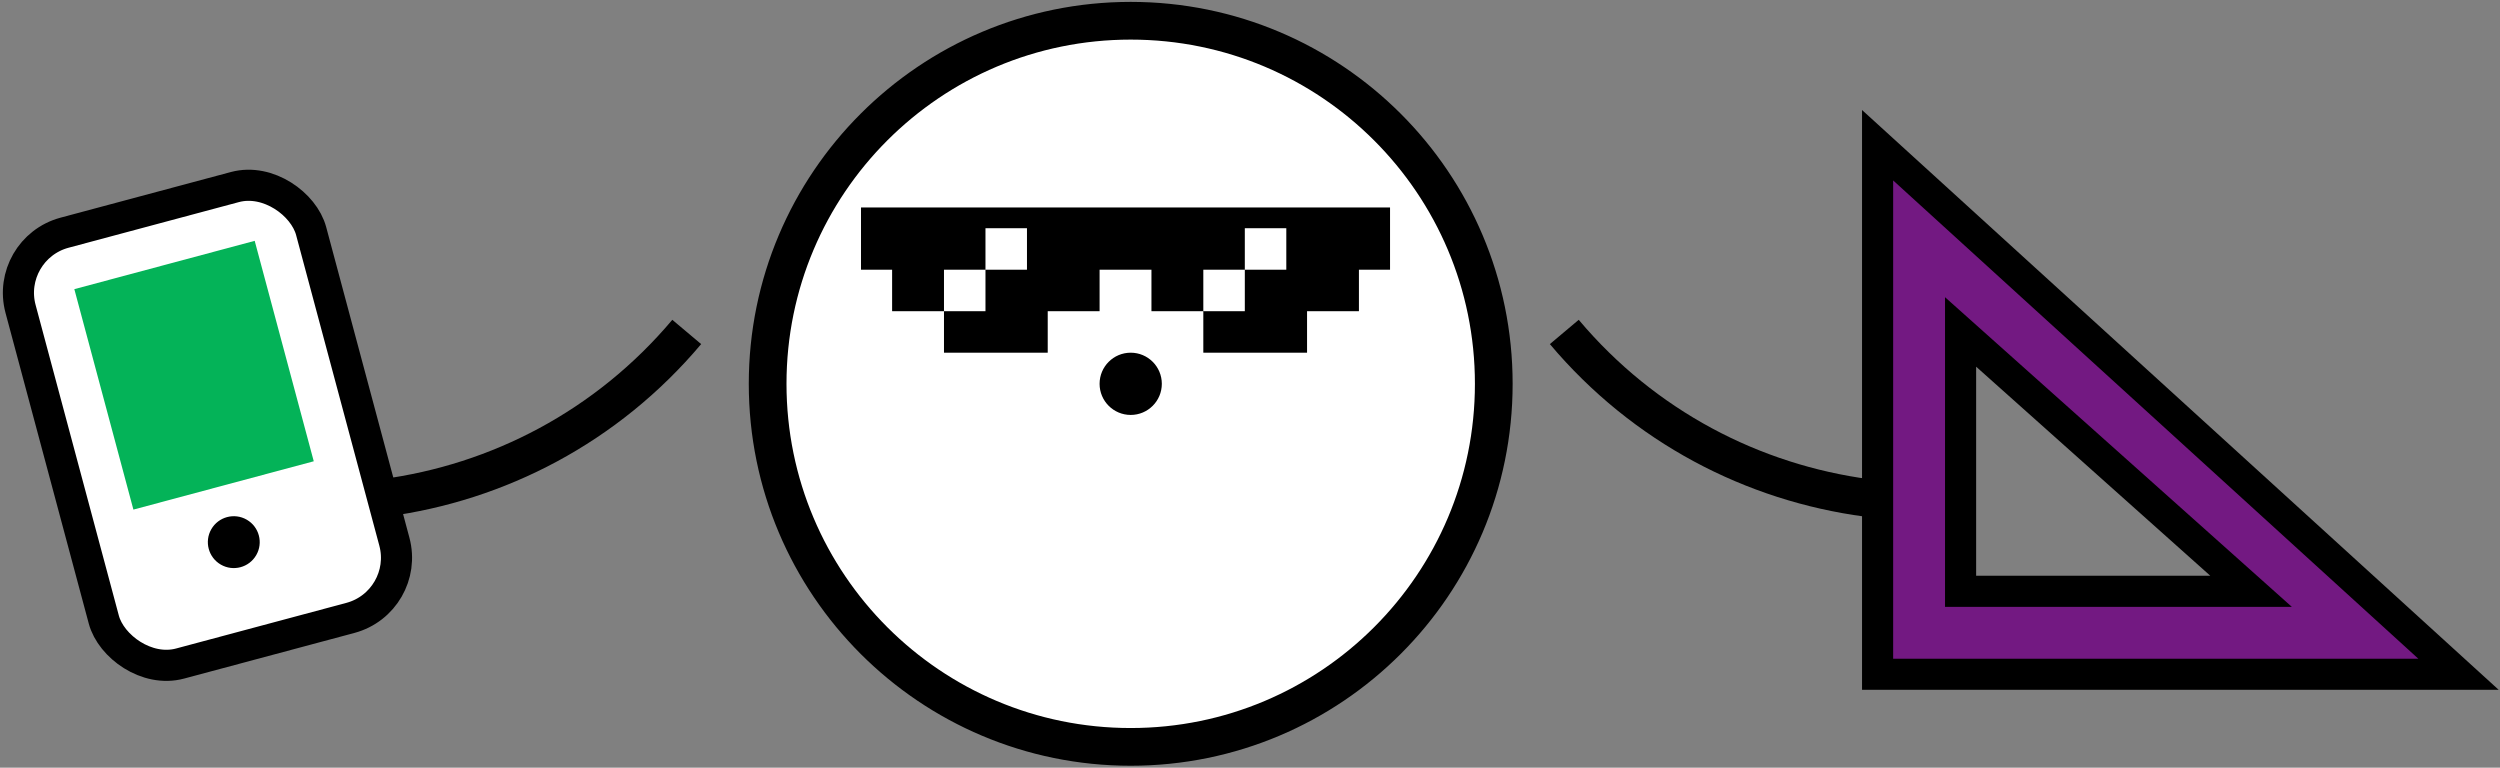
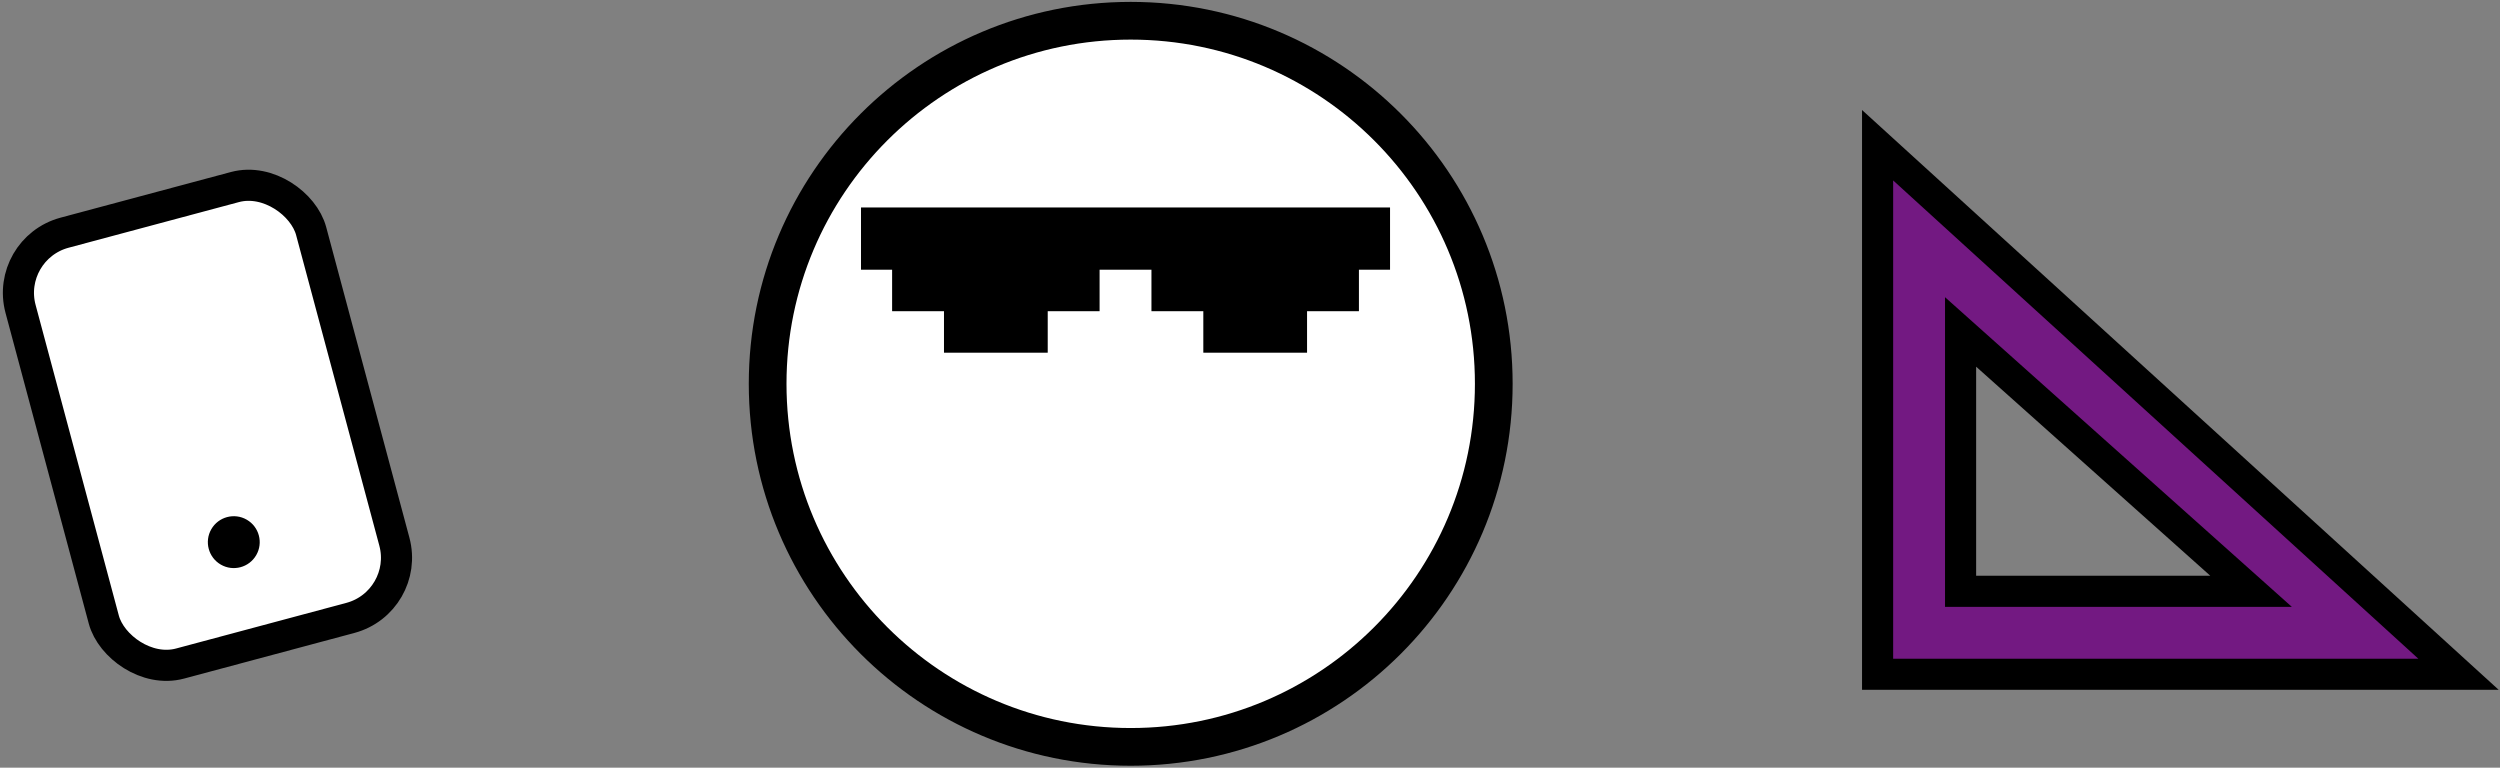
<svg xmlns="http://www.w3.org/2000/svg" width="241" height="74" viewBox="0 0 241 74">
  <rect x="0" y="0" width="241" height="74" fill="#808080" stroke="none" />
  <g fill="none" fill-rule="evenodd" transform="translate(-1 2)">
-     <path stroke="#000" stroke-width="3.636" d="M38 46c11-1.46 21.507-6.86 29.201-16M181 46c-11-1.46-21.507-6.86-29.202-16" />
    <circle cx="110" cy="35" r="35" fill="#FFF" fill-rule="nonzero" stroke="#000" stroke-width="3.636" />
-     <circle cx="110" cy="35" r="3" fill="#000" fill-rule="nonzero" />
    <path fill="#731982" fill-rule="nonzero" stroke="#000" stroke-width="3" d="M182 12l56 51h-56V12zm8 18v25h28l-28-25z" />
    <g fill-rule="nonzero" transform="rotate(-15 82.564 7.713)">
      <rect width="29" height="43" x=".5" y=".5" fill="#FFF" stroke="#000" stroke-width="3" rx="6" transform="rotate(180 15 22)" />
      <circle cx="14.535" cy="33.536" r="2.5" fill="#000" transform="scale(-1 1) rotate(45 0 -1.555)" />
-       <path fill="#04B358" d="M24 28H6V6h18z" />
    </g>
    <path fill="#000" fill-rule="nonzero" d="M117 28h-5v-4h-5v4h-5v4H92v-4h-5v-4h-3v-6h51v6h-3v4h-5v4h-10z" />
-     <path fill="#FFF" fill-rule="nonzero" d="M92 24h4v4h-4v-4zm4-4h4v4h-4v-4zm21 4h4v4h-4v-4zm4-4h4v4h-4v-4z" />
  </g>
</svg>